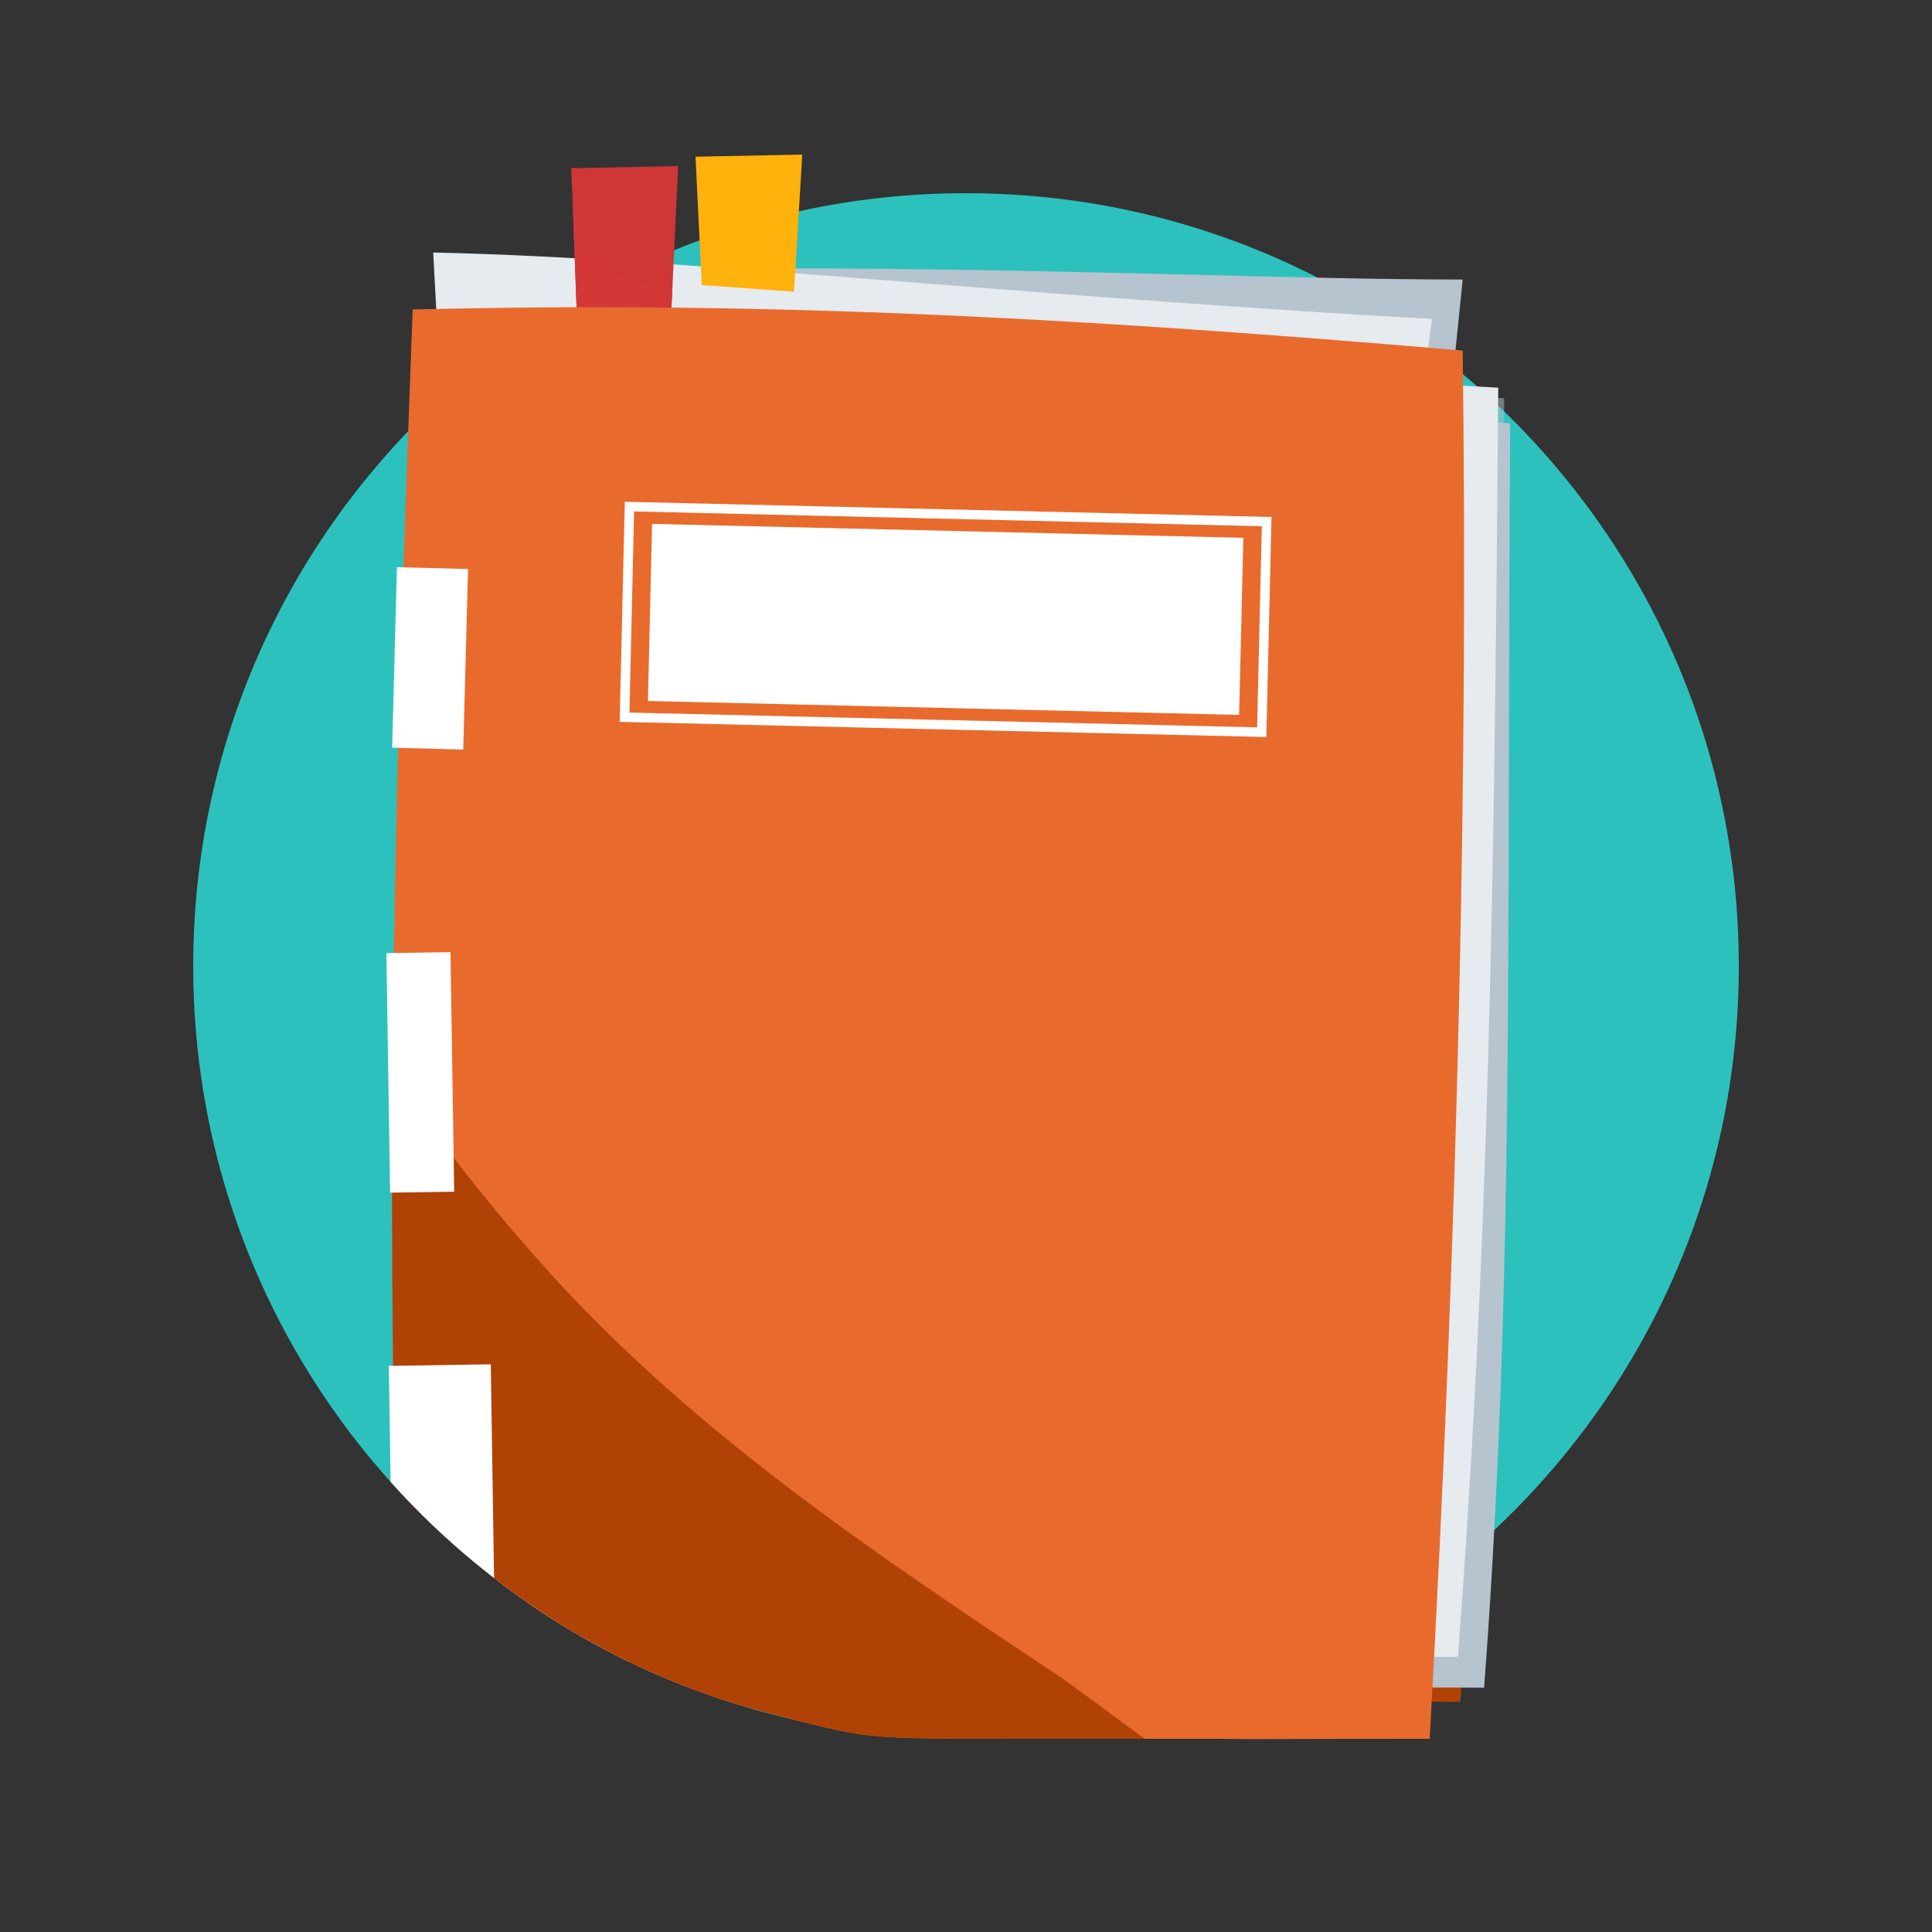
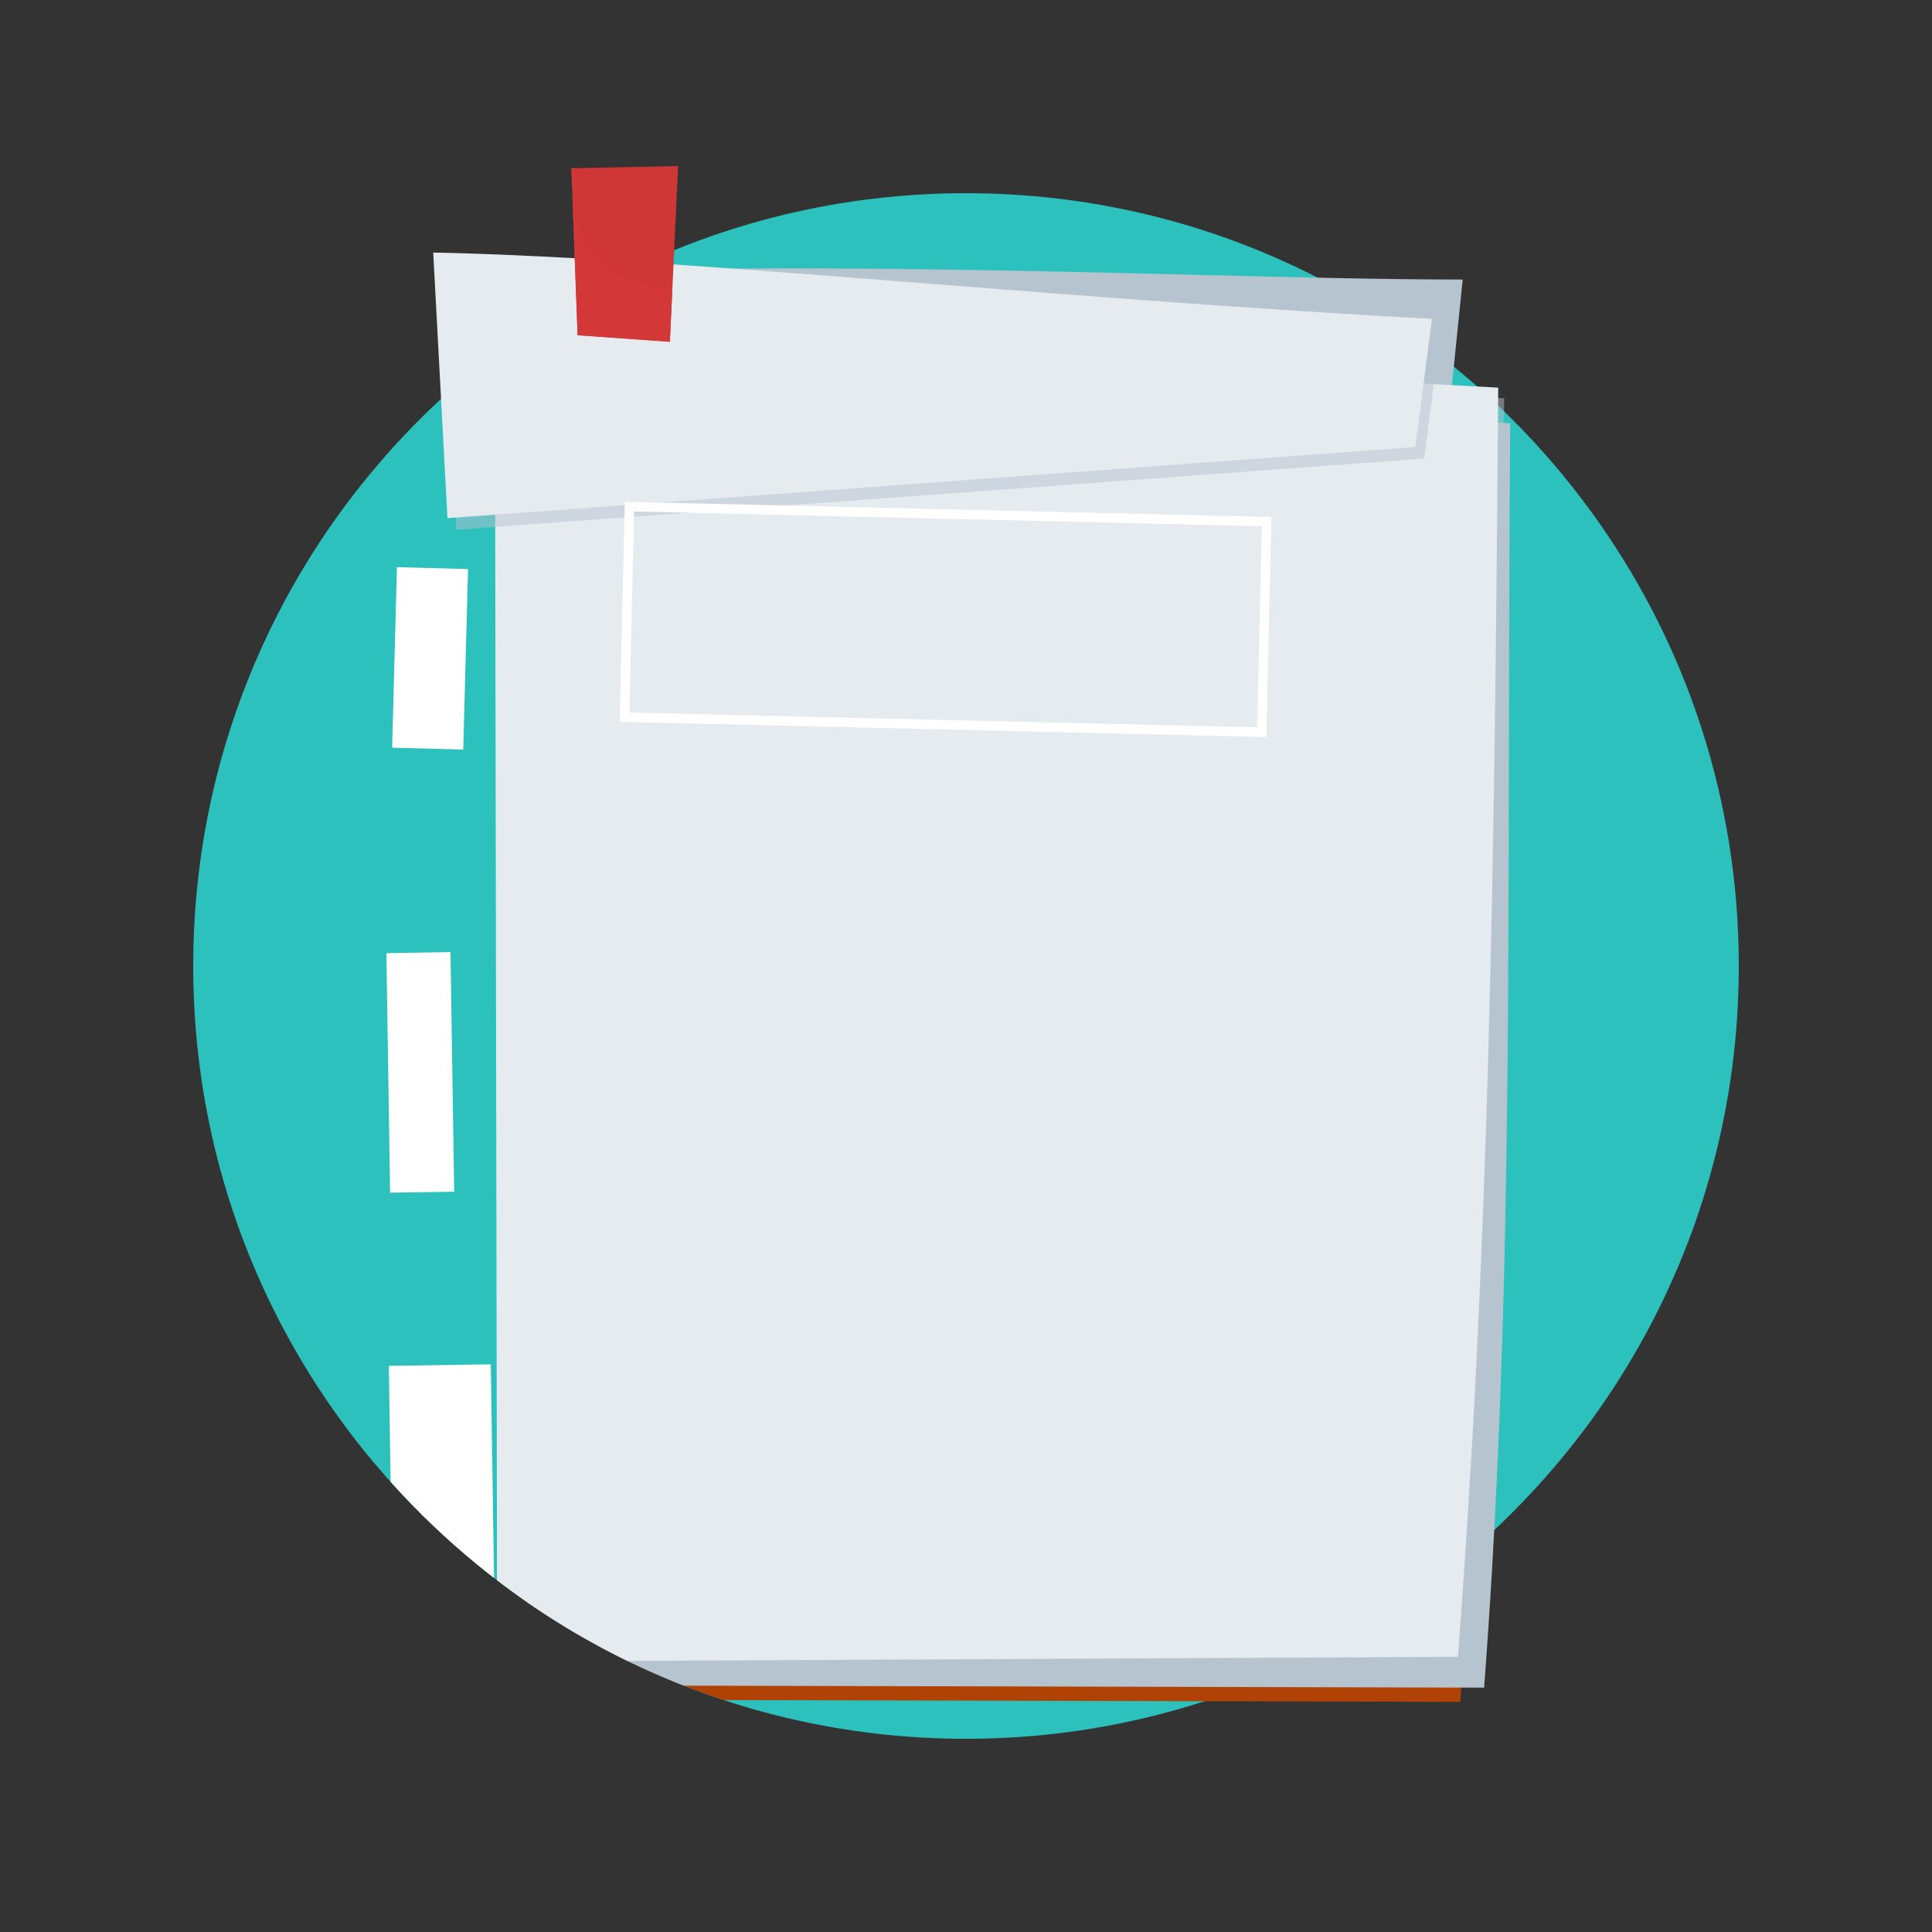
<svg xmlns="http://www.w3.org/2000/svg" width="35" height="35" viewBox="0 0 35 35" fill="none">
  <rect x="0" y="0" width="35" height="35" fill="#333333" stroke="none" />
  <path d="M31.5 17.5C31.5 18.516 31.392 19.507 31.186 20.462C30.653 22.937 29.466 25.169 27.813 26.967C27.487 27.323 27.142 27.662 26.781 27.982C25.035 29.529 22.899 30.647 20.54 31.168C20.442 31.19 20.342 31.211 20.243 31.231C20.056 31.268 19.869 31.301 19.68 31.331C19.205 31.405 18.723 31.456 18.234 31.481C17.991 31.494 17.746 31.5 17.5 31.5C16.409 31.5 15.348 31.375 14.329 31.139C13.828 31.024 13.338 30.881 12.859 30.713C11.307 30.168 9.879 29.357 8.633 28.334C7.978 27.798 7.374 27.204 6.827 26.56C6.8 26.529 6.773 26.497 6.746 26.465C6.564 26.247 6.389 26.023 6.22 25.794C4.51 23.473 3.5 20.604 3.5 17.5C3.5 15.654 3.857 13.891 4.507 12.277C4.665 11.883 4.841 11.499 5.033 11.124C5.46 10.29 5.969 9.505 6.547 8.779C6.682 8.61 6.821 8.445 6.963 8.282C7.59 7.566 8.29 6.913 9.05 6.337C9.171 6.245 9.294 6.155 9.418 6.067C10.143 5.554 10.919 5.107 11.737 4.737C13.495 3.942 15.446 3.5 17.5 3.5C19.759 3.5 21.893 4.035 23.782 4.985C24.464 5.328 25.114 5.726 25.727 6.171C25.945 6.33 26.158 6.494 26.365 6.665C27.093 7.261 27.76 7.929 28.354 8.658C30.101 10.798 31.225 13.464 31.456 16.382C31.485 16.751 31.5 17.123 31.5 17.5Z" fill="#2DC1BD" />
  <path d="M26.078 9.183L26.498 5.065L26.5 5.064C25.094 5.064 23.467 5.023 21.67 4.979C18.098 4.891 13.854 4.786 9.351 4.945L9.493 7.527L26.078 9.183Z" fill="#B6C4CF" />
  <path d="M13.112 30.798L26.454 30.831C26.883 25.171 26.892 19.974 26.904 13.837C26.907 11.967 26.911 10.01 26.927 7.926C23.624 7.747 20.506 7.489 17.67 7.254C14.382 6.982 11.472 6.741 9.093 6.691L9.132 28.725C10.256 29.564 11.51 30.239 12.859 30.712C12.943 30.742 13.027 30.77 13.112 30.798Z" fill="#B14205" />
  <path d="M12.387 30.537L26.886 30.573C27.314 24.913 27.324 19.716 27.336 13.579C27.339 11.709 27.343 9.752 27.359 7.668C24.056 7.49 20.938 7.231 18.102 6.996C14.813 6.724 11.903 6.483 9.524 6.434L9.563 29.035C10.438 29.638 11.384 30.144 12.387 30.537Z" fill="#B6C4CF" />
  <g style="mix-blend-mode:multiply" opacity="0.5">
    <path d="M11.776 30.28L26.52 30.207C27.079 22.822 27.183 16.141 27.25 7.216C24.563 7.07 21.95 6.902 19.499 6.745C15.444 6.485 11.834 6.253 9.073 6.196V6.197L9.112 28.71C9.935 29.327 10.827 29.855 11.776 30.28Z" fill="#B6C4CF" />
  </g>
  <path d="M11.367 30.089L26.412 30.014C26.971 22.629 27.075 15.948 27.142 7.023C24.439 6.877 21.811 6.708 19.347 6.55C15.31 6.29 11.716 6.06 8.965 6.003V6.004L9.004 28.628C9.738 29.19 10.529 29.68 11.367 30.089Z" fill="#E6EBEF" />
  <g style="mix-blend-mode:multiply" opacity="0.5">
    <path d="M8.266 9.597L8.008 4.784C10.439 4.834 13.501 5.075 16.948 5.346C19.784 5.569 22.88 5.812 26.101 5.986L25.8 8.307L8.266 9.597Z" fill="#B6C4CF" />
  </g>
  <path d="M8.106 9.387L7.848 4.575C10.279 4.624 13.341 4.865 16.788 5.136C19.624 5.359 22.72 5.602 25.941 5.777L25.64 8.098L8.106 9.387Z" fill="#E6EBEF" />
  <path d="M10.351 3.048L10.464 6.073L12.135 6.192L12.285 3.008L10.351 3.048Z" fill="#CF3636" />
-   <path d="M12.6 2.839L12.713 5.164L14.384 5.284L14.534 2.8L12.6 2.839Z" fill="#FFB20C" />
  <path d="M10.351 3.046H10.422C10.388 3.18 10.37 3.314 10.366 3.448L10.351 3.046Z" fill="#D33737" />
  <path d="M10.375 3.687C10.43 4.185 10.693 4.648 11.136 4.934V4.936C11.458 5.141 11.823 5.223 12.182 5.193L12.135 6.192L10.464 6.073L10.375 3.687Z" fill="#D33737" />
-   <path d="M25.9 31.5C26.427 22.084 26.594 13.745 26.498 6.351C18.782 5.687 13.319 5.464 7.476 5.607C7.18 13.43 7.012 19.191 7.153 26.93C7.611 27.433 8.106 27.902 8.633 28.334C9.879 29.357 11.307 30.167 12.859 30.713C13.338 30.881 13.831 31.013 14.329 31.139C14.82 31.264 15.142 31.346 15.468 31.399C16.085 31.5 16.718 31.5 18.55 31.5H22.05C22.05 31.5 22.269 31.502 22.604 31.505C23.61 31.502 24.705 31.5 25.9 31.5Z" fill="#E86B2D" />
-   <path fill-rule="evenodd" clip-rule="evenodd" d="M20.736 31.5L20.463 31.298C19.92 30.896 19.37 30.489 19.158 30.348C15.888 28.17 12.623 25.996 9.942 23.041H9.945C8.955 21.949 7.973 20.722 7.11 19.418C7.094 21.634 7.103 23.909 7.143 26.381L7.143 26.388C7.148 26.57 7.152 26.752 7.157 26.935C7.614 27.436 8.107 27.904 8.633 28.334C9.879 29.357 11.307 30.168 12.859 30.713C13.338 30.881 13.831 31.013 14.329 31.139C14.82 31.264 15.142 31.346 15.468 31.399C16.085 31.5 16.718 31.5 18.55 31.5H20.736Z" fill="#B14205" />
  <path fill-rule="evenodd" clip-rule="evenodd" d="M8.95 28.587L8.891 24.716L7.044 24.744L7.076 26.845C7.556 27.38 8.076 27.878 8.633 28.334C8.737 28.419 8.843 28.504 8.95 28.587Z" fill="white" />
  <path fill-rule="evenodd" clip-rule="evenodd" d="M7 17.267L8.161 17.249L8.228 21.589L7.067 21.606L7 17.267Z" fill="white" />
  <path fill-rule="evenodd" clip-rule="evenodd" d="M7.104 13.545L7.191 10.275L8.479 10.309L8.392 13.579L7.104 13.545Z" fill="white" />
-   <path fill-rule="evenodd" clip-rule="evenodd" d="M11.738 12.699L11.813 9.491L22.524 9.743L22.448 12.951L11.738 12.699Z" fill="white" />
  <path fill-rule="evenodd" clip-rule="evenodd" d="M11.226 13.077L22.941 13.352L23.034 9.366L11.319 9.09L11.226 13.077ZM22.774 13.177L11.402 12.909H11.403L11.487 9.265L22.859 9.533L22.774 13.177Z" fill="white" />
</svg>